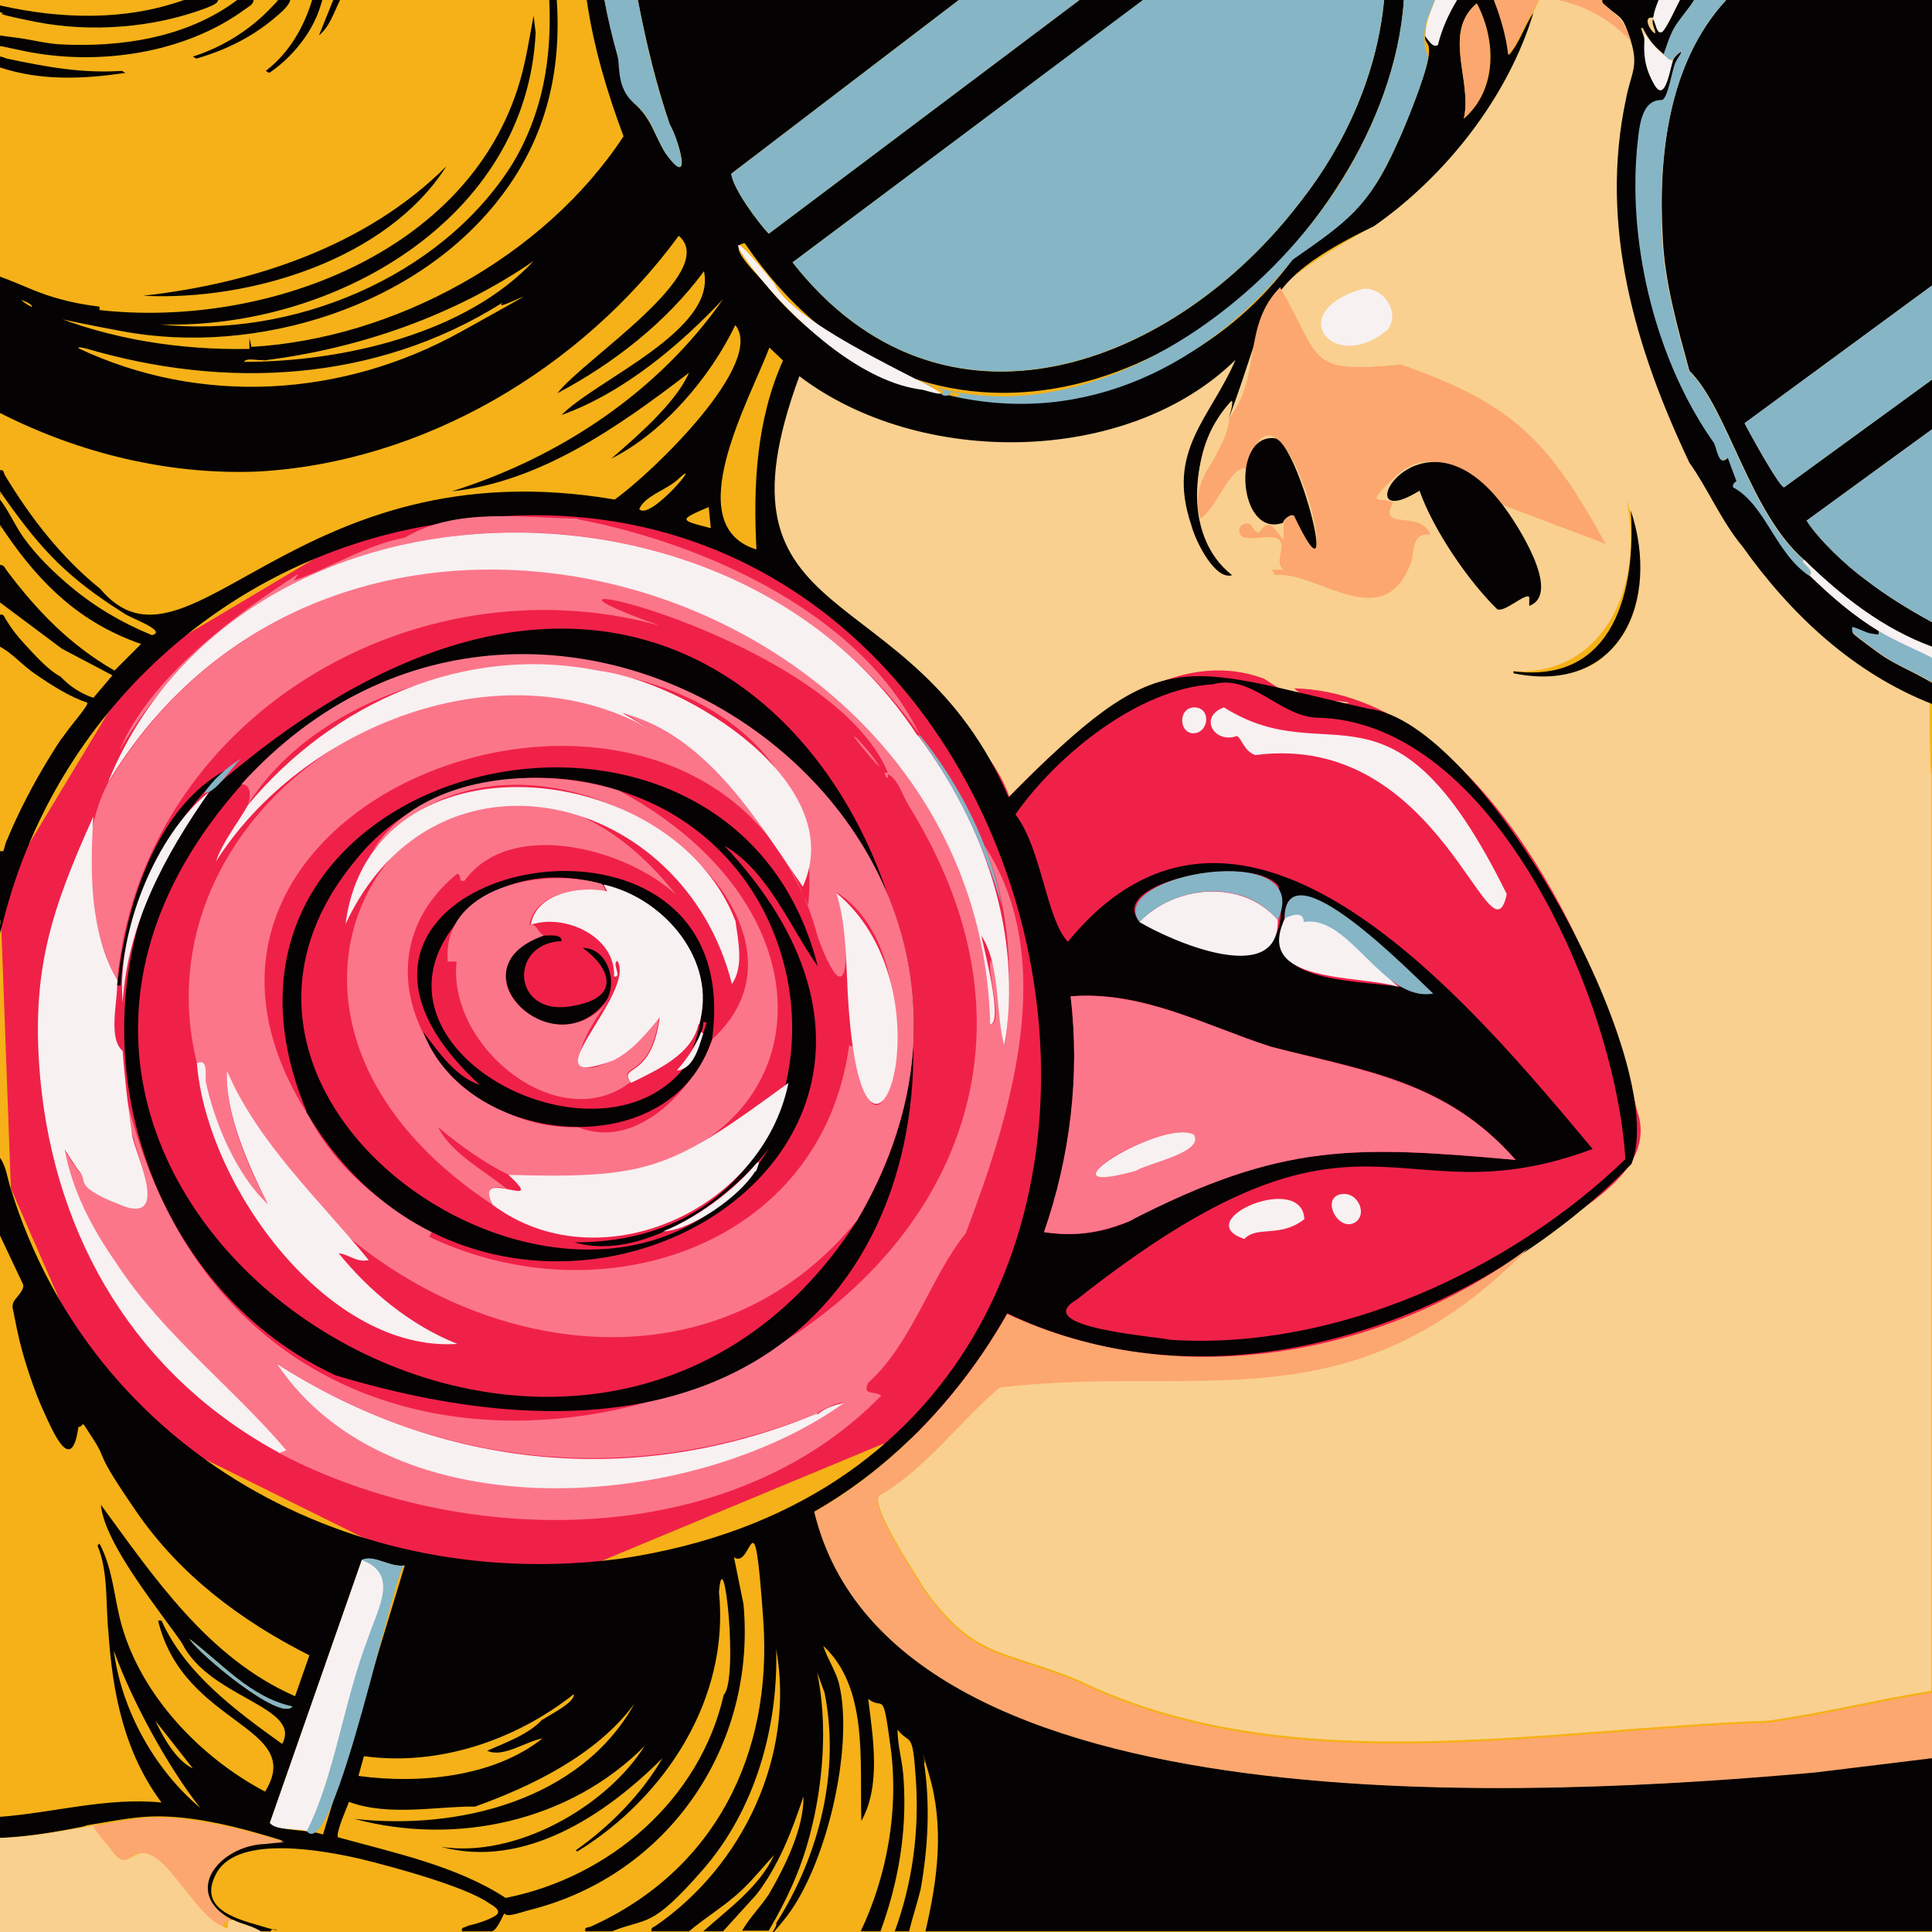
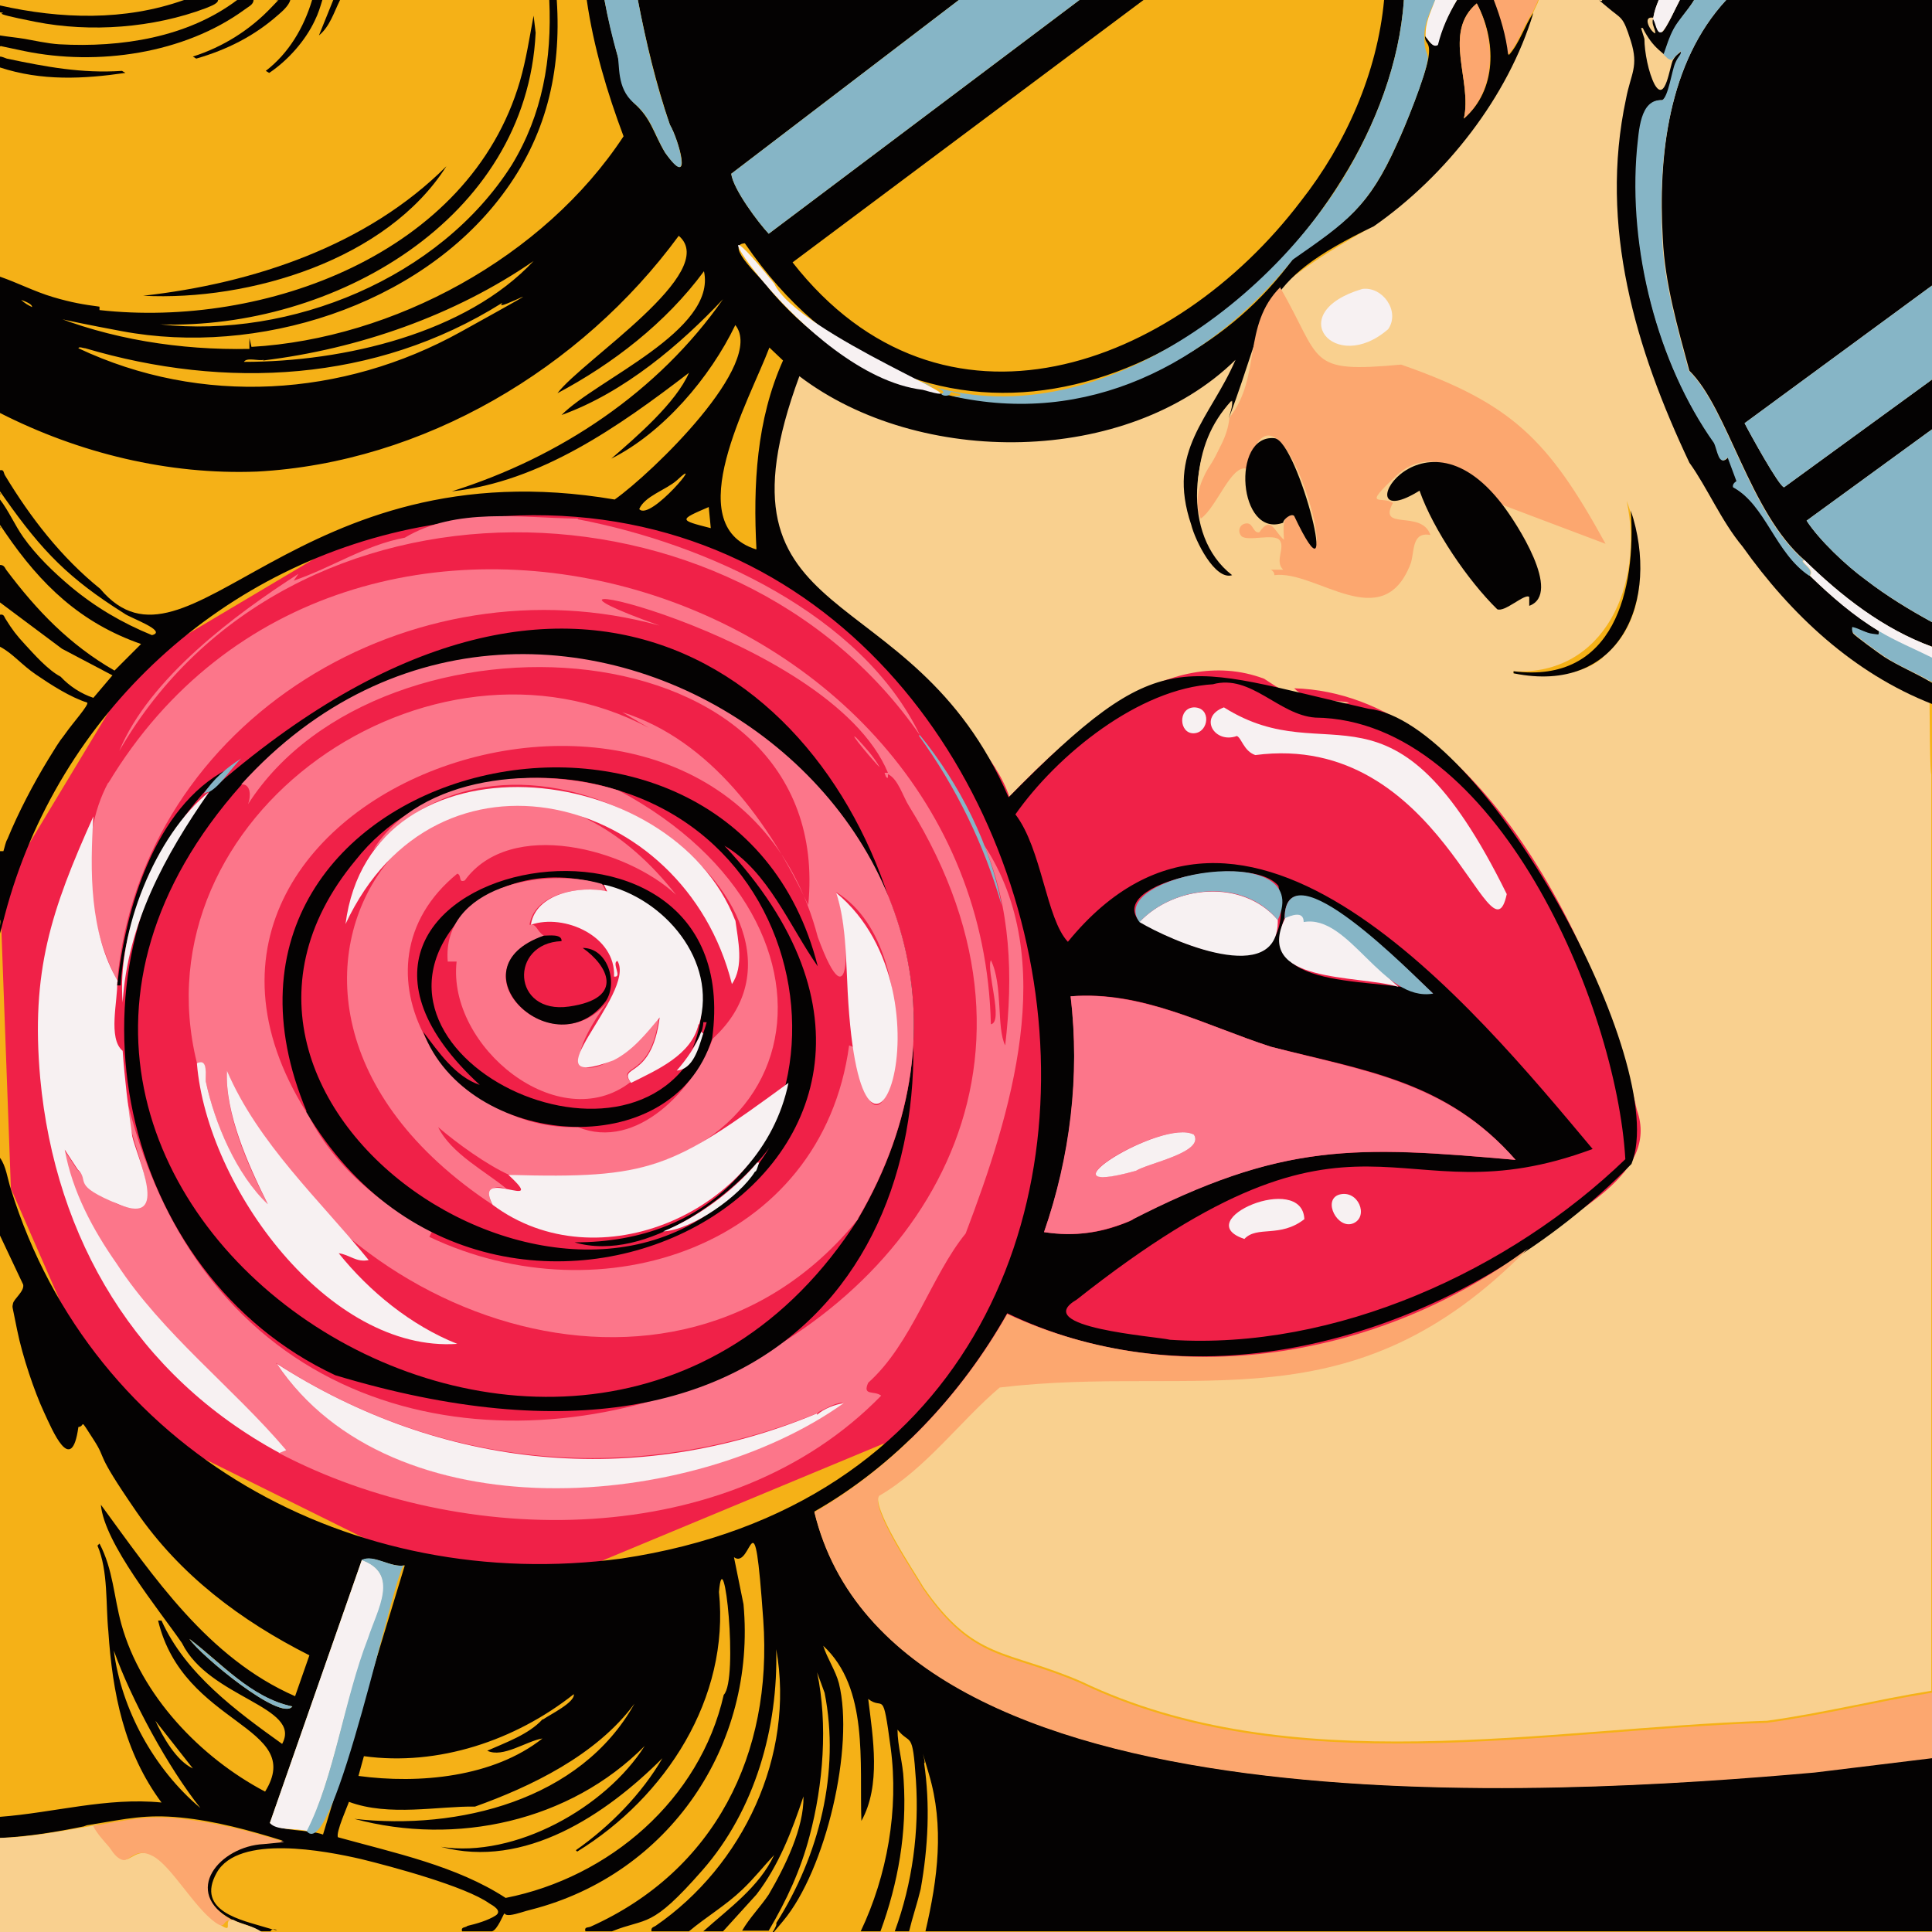
<svg xmlns="http://www.w3.org/2000/svg" id="Calque_1" version="1.1" viewBox="0 0 283.5 283.5">
  <rect x="0" y="0" width="283.5" height="283.5" fill="#333333" stroke="none" />
  <defs>
    <style> .st0 { fill: #f9d08f; } .st1 { fill: #86b5c6; } .st2 { fill: #fc768a; } .st3 { fill: #f7f1f2; } .st4 { fill: #f02148; } .st5 { fill: #040202; } .st6 { fill: #f5b117; } .st7 { fill: #fca76f; } </style>
  </defs>
  <polyline class="st6" points="0 0 283.5 0 283.5 283.5 0 283.5" />
  <polygon class="st4" points="134 92.3 240.6 105.7 246.5 189.9 129.5 211.9 73 235.4 15.9 207.1 1.6 174.4 0 130.9 20.2 97.4 52.5 78.2 74.3 73.6 100.7 77.5 119 87.1 134 92.3" />
  <path class="st0" d="M283.5,0h-57.7c-.2.6-.6,1.3-.8,1.8-3.7,12.3-12.8,23.9-23.4,31.3-7,4-13.9,8-18.8,14.3-11.2,10.4-31.9,12.5-46.4,13.1,0,0-19-8.3-19-8.3-6.8,6.8-4.8,21.2-3,29.6,8.2,8.1,30.1,24,33.7,35.1,9.2-9.5,23.3-22.6,37.4-17.3,3.6,2.4,7.8,4.9,12.5,3.5-2.7-.5-6,0-8.1-2.1,27.1.8,45.1,38.5,50.3,61.9,3.4,9.5-9.9,15.1-16,20-13.9,14.4-33.6,20.1-53.5,19.3-27.8-5.9-23.6,1.3-41.7,17-1.3,1.9,5.3,11.6,6.5,13.7,7.5,10.8,12.2,9.1,23.1,13.8,30.7,14.7,67.8,6.9,100.7,5.8,8.1-1.1,16-3.1,24.1-4.4V113.6c-.7,0,0-109.3,0-113.6ZM235.2,96.5c-3.4,2.9-9.1,3-13.1,2.3v-.3c13.3.7,19.2-12.7,16.6-25,2.7,7.2,3.4,17.5-3.5,22.9Z" />
  <path class="st5" d="M81.7,0c.7,10.6-1.6,20.1-8,28.6-12.3,16.4-36,23.7-55.8,20s-9.9-2.8-14.8-4.6c.9.9,2.4,1.4,3.6,1.9,9.4,3.9,19.8,5.5,29.9,5.3v-1.6s.3,1.3.3,1.3c20.8-1.2,42.9-13.1,54.6-30.9C89.1,13.6,87.1,6.9,86.1,0h2.6c.5,2.7,1.2,5.4,1.9,8.1s1.7,6.3,2.4,7c2.6,2.3,2.9,4.5,4.6,7.3,4.2,5.8,2-1.9.7-4.1C96.3,12.4,94.8,6.2,93.6,0h47.1l-33.4,25.5c.3,2.3,4,7.2,5.5,8.8L158.4,0h9.4l-51.5,38.5c22,28.1,56,15.5,74.6-9C197.5,21.1,202.1,10.7,203.1,0h2.9c-.6,9.2-4.2,18.5-9,26.2-20.5,33.3-63,45.7-87.7,9.5-3.2.2,2.9,5.5,3.5,6.6,20.6,24.6,58.6,20.9,77-4.4,7.9-5.4,11.1-7.6,15.2-16.8,1.2-2.5,4.2-10.1,4.6-12.6s-.5-1.9-.5-3.2c.4.4,1.1,1.7,1.8,1.2C211.6,4.2,212.4,2.2,213.8,0h5.5c1,2.6,1.8,5.3,2.1,8.1,1.6-1.8,2.3-4.3,3.6-6.2-3.7,12.3-12.8,23.9-23.4,31.3-17.5,8.4-15.2,12.3-21.3,28.2.2-.8.6-1.7.5-2.6-6.1,6.6-7.6,19.7,0,25.6-2.5.8-5.4-5-6-7.4-3.7-10.9,2.8-15.6,6.5-24.2-15.9,15.6-46.4,15.8-64,2.4-14.1,38.2,16.4,28.6,30.7,61.8,22.7-23,24.9-19.3,52.8-13,16.8,1.8,44.5,52.1,38.6,66.8-23,23.5-60.5,36.9-91.6,21.9-6.7,11.9-16.4,22.3-28.3,29.1,11.5,47.8,108.5,41.7,146.8,38.2l17.2-2.1v25.5h-147.7c1.8-7.7,2.8-15.4.5-23.1s-.2-1.2-.7-1.6c.9,6.1.6,12.3-.5,18.5-.5,2.1-1.2,4.1-1.7,6.2h-2.1c2.6-7.1,3.6-14.7,3.1-22.2s-.8-5-2.7-7.4c0,2.4.8,4.9.9,7.4.5,7.7-.8,15.1-3.4,22.2h-2.9c3.9-8.2,5.6-17.9,4.4-26.9s-1-5.4-3.3-7.2c.7,5.7,1.9,12.7-1,17.9-.3-8.6,1.1-19.5-5.6-25.7.6,1.9,1.8,3.6,2.3,5.5,2.3,9.3-1.9,27.4-8.2,34.9s-.5,1-1,.3c6.3-9.9,9.4-22.2,7.1-33.8l-1.1-3c1.6,7.6.9,16.5-1.1,24-1.3,5-3.4,9.5-6,13.9h-3.9c1.1-1.9,2.7-3.5,3.9-5.3,2.4-4.1,5.2-9.8,5.1-14.4-1.7,5.1-3.6,10.1-6.9,14.4l-4.9,5.4h-2.9c3.8-3.4,8.2-6.5,10.4-11.2-1.6,1.7-3,3.5-4.7,5.1-2.4,2.3-5.3,4-7.8,6.1h-5.5c-.1-.6.3-.6.6-.8,12.8-8.8,20.5-25,17.7-40.6.3,11.5-3.1,23.6-10.8,32.4s-8.1,6.9-13.3,9h-3.9c-.2-.7.4-.5.8-.7,18.2-8.2,26.7-25.3,25.3-45s-1.6-7.2-4.3-9.2l1.4,6.9c1.9,20.7-10.9,39.6-31.1,44.8-.9.2-2.2.7-3.1.8s-.8-.3-.9-.2c-.1,0-1,2.4-1.8,2.6h-4.4c-.2-.7.5-.5.8-.8,1.3-.3,3-.8,4.1-1.5s-.4-1.5-.9-1.8c-3.5-2.5-14.3-5.4-18.8-6.5-5.2-1.2-18-3.7-21.2,2s3.9,7,7.1,8,1-.2.8.6h-1.6c-1.2-.9-2.9-1.1-4.2-1.8-7.6-4.1-1.8-10.8,4.6-11.2l3-.3c-4.8-1.5-9.9-2.9-15-3.4s-8,.2-12.9,1-.4,0-.5,0l-.8.3C8.4,268.8,4.2,269.5,0,269.7v-3.1c7.9-.6,15.7-2.9,23.7-2.1-5.5-7.4-7.2-16.1-7.8-25.1-.4-3.9,0-8.9-1.6-12.6l.3-.3c2,3.8,2.1,7.8,3.2,11.8,2.9,10.5,11.6,19.6,21.1,24.6,6-9.7-12-9.6-15.7-25.1h.5c3.5,7.8,11,13.3,17.7,18.1,3-5.5-10.7-6.7-14.7-14.8-3.3-4.8-11.4-14.6-11.9-20.3,7.7,10.5,15.7,22.5,28.5,28.1l2.1-6c-10.1-5.1-19-11.8-25.4-21.1s-4.1-7.2-6.3-10.6-1.1-1.9-2.2-1.8c-1,7.3-3.8.5-5.1-2.3s-3.1-8-3.9-12-.7-3.1-.6-3.8,1.7-1.8,1.5-2.8L0,181.3v-11.4c.9,1.2,1.1,3.1,1.6,4.6,12,38.6,50.2,59.5,89.6,54.2,100.7-15,68.3-169.9-28.2-151.6-30.2,5.2-54.5,27.6-62.3,57.2S.8,135.1,0,135v-10.1h.5c.2-.6.3-1.3.6-1.8,1.6-3.9,3.8-8.1,6-11.7s1.7-2.6,2.6-3.9,3.4-4.1,3.1-4.4c-2.5-.8-5.3-2.6-7.5-4.1S1.9,95.9,0,94.9v-4.7c.6-.1.6.3.8.6,1,1.6,1.6,2.4,2.9,3.8s3.3,3.7,5.2,4.7c1.3,1.4,3,2.5,4.8,3.1l2.8-3.3-7.4-3.9L0,88.4v-5.5c.6,0,.7.4.9.7,4.5,6,9.3,11,15.9,14.8l3.9-3.9c-8.9-3.1-14.7-8.7-19.9-16.3S.6,77.5,0,77.5v-4.2c1.3,1.7,2.2,3.8,3.4,5.5,1.9,2.7,4.5,5.2,7,7.3,3.6,3,7.5,5.3,11.9,7.1,2.4-.6-3.4-2.6-4.1-3.2-8.1-5.1-12-9.1-17.5-16.9S.6,72.4,0,72.6v-3.6c.6-.1.5.3.7.7,3.8,6.3,8.3,12.1,14,16.7,12.9,15.3,28.5-21.1,75.5-13.1,5.5-3.9,22.2-20,17.7-25.6-3.7,7.7-10.6,15.8-18.2,19.6,3.7-3.2,9.5-8.2,11.4-12.6-10.3,7.9-21.8,16-34.8,17.4,15.9-5,30.3-14.6,39.8-28.2-6.2,6.6-14.5,13.7-23.7,17,5.1-5.2,22.8-12.4,20.9-21.1-5.6,7.6-13.4,13.6-21.5,17.9,3.6-4.8,24-17.8,17.8-23.1-14.3,19.5-37.5,33.3-61.9,34.6C24.7,69.7,11.6,66.5,0,60.6v-20c2.6.9,5.1,2.2,7.8,3s4.5,1.1,6.8,1.4v.5c24.1,2.7,54.3-8.2,61.7-33.6.9-3.1,1.4-6.4,2-9.6l.3,2.5c-1.3,27.5-29.9,43.6-55.1,42.8,19.1,2.1,41-6.7,51.6-23.4C79.6,16.8,81,8.7,80.6,0h1ZM214.8,17.4c4.9-4.2,4.8-11.5,1.9-16.9-5.1,4.3-.6,11.4-1.9,16.9ZM38.7,52.8c-.8.2-2.5-.4-2.9.3,14.7,0,32.6-4.2,42.5-14.8-11.6,8-25.7,12.9-39.7,14.6ZM73.6,44.5c-18.5,11.6-40.5,12.7-61.1,6.6-.3,0-.9-.3-1,0,18,8.5,38.8,7.2,56.1-2.4s4.4-2.5,6.1-4.2ZM111,80.6c-.5-9.4,0-19,3.9-27.7l-2-1.9c-2.9,7.7-13.3,26-2,29.6ZM99.3,70.5c-1.6,1.4-4.7,2.3-5.5,4.2,1.6,1.9,10-8.4,5.5-4.2ZM104.3,77.5l-.3-3.1c-4.4,1.9-4.4,1.9.3,3.1ZM178.1,100.4c-11,.6-23,10.4-29.1,19.1,3.9,5.1,4.5,15.3,7.7,18.7,25.8-31.6,59.4,9.4,77,30.4-29.5,11-33.2-11.5-75.7,22.1-7,4.1,11.7,5.4,13.7,5.9,24.3,1.6,49.9-10.2,66.8-26.5-1.3-22.6-19-64.5-45.5-64.8-5.4-.4-9.4-6.4-15-4.9ZM167.2,135.2c8,4.6,23.3,10.2,20.4-5.2-4-4.9-25.4-.5-20.4,5.2ZM188.5,134.7c-4.4,11.3,15.1,8.5,21.8,11.1-3-2.7-21.7-21.9-21.8-11.1ZM166.2,178.9c22.1-11.4,33.2-10.7,56.2-8.7-10.1-11.6-22.1-13.1-35.9-16.6-9.6-3.1-18.9-8.3-29.4-7.4,1.4,11.7,0,23.5-3.9,34.6,4.7.7,8.8.1,13-1.8ZM53.1,228.9l-13.5,38.6c1.6,1.3,5.6.9,7.8,1.7l12-39.5c-2,.4-4.6-1.6-6.2-.8ZM84.8,271.8l-.3-.3c5-3.5,9.7-8.3,12.7-13.5-8.3,8.3-20.2,16.3-32.5,13,10.9,1.7,24.2-5.8,29.9-14.8-11,11.1-27.7,14.7-42.6,10.7,15.2,1.7,33.2-2.7,41.1-16.9-5.6,7.6-15.3,12.2-23.4,15.1-5.3-.1-12.6,1.5-18.5-.7-.1.4-2,4.6-1.6,5.2,8.3,2.3,17.4,4.2,24.6,8.9,15.2-3,28.5-14.4,32-29.8,2.2-2.2,0-23.3-.7-15.1,1.6,15.6-7.8,30.1-20.8,38.1ZM42.9,250.4c-6.1-1.2-10.5-6.5-15.1-9.9,1.5,2.3,13.4,12.2,15.1,9.9ZM29.4,265.3c-4.7-5.9-10.1-15.8-12.7-23.1,1.1,8.6,5.9,17.4,12.7,23.1ZM79.7,252.3c1-.7,4.7-2.5,4.5-3.7-8.6,6.8-19.9,10.6-30.8,9.1l-.8,2.9c8.9,1.2,19.8.2,27-5.5-2.4.4-5.8,2.9-8.1,1.8,2.7-1.2,6.1-2.4,8.1-4.6ZM28.3,259.5l-5.5-7c1.1,2.4,3.1,5.9,5.5,7Z" />
-   <path class="st1" d="M203.1,0c-1,10.7-5.6,21.1-12.2,29.5-18.6,24.4-52.6,37.1-74.6,9L167.7,0h35.4Z" />
  <path class="st5" d="M253.3,0h30.2v41.9l-27.5,20.2c.6,1.2,5.1,9.4,5.8,9.4l21.7-15.8v7.3l-18.4,13.4c1.8,2.8,5.8,6.6,8.7,8.7,3.1,2.4,6.4,4.4,9.7,6.2v3.6c-7.2-2.6-13.4-7.5-18.7-12.7-8.1-7-11.2-22.2-16.9-27.8-1.7-6.3-3.6-12.8-3.9-19.4C243.3,22.9,244.8,9.2,253.3,0Z" />
  <path class="st7" d="M283.5,248.4v9.6l-17.2,2.1c-38.4,3.4-135.2,9.6-146.8-38.2,11.8-6.8,21.6-17.3,28.3-29.1,24.8,11.6,54.8,6.5,76.4-9.6-25.9,26.5-48.1,16.9-77.5,20.4-5.7,4.8-10.8,11.9-17.7,15.9-1.3,1.9,5.3,11.6,6.5,13.7,7.5,10.8,12.2,9.1,23.1,13.8,30.7,14.7,67.8,6.9,100.7,5.8,8.1-1.1,16-3.1,24.1-4.4Z" />
  <path class="st1" d="M158.4,0l-45.6,34.3c-1.5-1.6-5.2-6.5-5.5-8.8L140.7,0h17.7Z" />
  <path class="st5" d="M241.3,0h2.1c-.4,1-.6,1.5-.8,2.6-1.7-.3-.4,2.1.3,2.3,0-.6-.4-1.1-.4-1.7s.2-.3.2-.3c.3.3.7,2.1,1.2,1.8C244.5,4.3,246,.9,246.5,0h2.1c-.9,1.5-2.1,2.7-2.9,4.2s-1,2.4-1.5,3.8c-1.2-1-1.8-1.6-2.6-2.9s-.3-.9-.8-1l.5,1.6c0,1.9.6,5,1.5,6.7,1.6,2.8,2.2-2.7,2.7-3.6s.9-.9,1.2-1.3c.2.5-.5,1.2-.8,1.8-.5,1.2-1,4.9-1.9,5.4-3.3-.1-3.4,4.6-3.7,7.2-1.3,14.6,2.9,31.4,11.3,43.1.5,1,.7,3.6,2,2.1l1.3,3.5c-.3.2-.6.5-.5.9,4.8,2.6,6.2,9.7,11.2,13,3.1,3,6.4,5.8,10.1,8.1.1.8-.4.6-.9.5-1.1-.2-2-.8-3-1,0,.3,0,.5.1.8s4,3.1,4.6,3.5c2.2,1.4,4.7,2.4,7,3.8v3.1c-11.5-4.5-20.7-13.1-27.8-23.1-3.1-3.7-5.2-8.7-7.8-12.3-7.9-16.7-13.3-34.7-9.3-53.4.7-3.7,1.9-4.7.7-8.5s-1.3-3.1-3.5-5S235.1.6,235.1,0h6.2" />
  <path class="st0" d="M13.8,267.9c.5.9,1.5,2.1,2.2,2.9s1.7,1.8,2,2c1.1.5,2.1-1.8,4.6-.5s6,7.4,9.1,9.7.7-.5,2.5-.3c1.2.7,3,.9,4.2,1.8H0v-13.8c4.2-.1,8.4-.9,12.5-1.6s.7-.2.8-.3c.2,0,.4,0,.5,0Z" />
  <path class="st1" d="M283.5,55.7l-21.7,15.8c-.7,0-5.2-8.2-5.8-9.4l27.5-20.2v13.8Z" />
  <path class="st1" d="M283.5,91.3c-3.4-1.9-6.7-3.9-9.7-6.2-2.9-2.1-6.9-5.9-8.7-8.7l18.4-13.4v28.3Z" />
  <path class="st1" d="M210.6,0c-.8,1.9-1.6,3.3-1.6,5.5s.6,2.2.5,3.2c-.3,2.5-3.4,10.1-4.6,12.6-4.1,9.1-7.3,11.3-15.2,16.8-12.5,15.5-30.2,24.5-50.1,20,.4,0,.9,0,1.3,0v-.3s-1.4-.3-1.4-.3c0,.7-1.1.7-1.4.3,2.2-.7-7.2-2.6-8.6-4.2,24.7,13.8,54.4-6.1,67.5-27.3C201.8,18.5,205.4,9.2,206,0h4.7Z" />
  <path class="st1" d="M253.3,0c-8.5,9.2-10,22.9-9.4,35,.3,6.6,2.2,13,3.9,19.4,5.8,5.7,8.8,20.8,16.9,27.8-.9.2,1.7,1.3.8,2.3-5-3.3-6.4-10.4-11.2-13-.1-.4.2-.7.5-.9,0,0-1.3-3.5-1.3-3.5-1.3,1.5-1.5-1.1-2-2.1-8.3-11.7-12.6-28.5-11.3-43.1.3-2.6.4-7.4,3.7-7.2.9-.5,1.4-4.2,1.9-5.4s1-1.3.8-1.8c-.3.4-1,.9-1.2,1.3-.7,0-.9-.5-1.3-.8.5-1.4.8-2.5,1.5-3.8S247.7,1.5,248.6,0h4.7Z" />
  <path class="st1" d="M93.6,0c1.2,6.2,2.6,12.4,4.7,18.3,1.3,2.2,3.4,9.9-.7,4.1-1.7-2.9-2-5.1-4.6-7.3s-2-5.7-2.4-7C89.8,5.4,89.2,2.7,88.7,0h4.9Z" />
  <path class="st5" d="M37.2,0c0,.7-.8,1-1.3,1.4C27,7.9,14.3,9.7,3.6,7.5S1.3,6.6,0,6.8v-1.6c1.2.2,2.4.3,3.6.5s3.4.7,5.1.8C17.8,7,27.5,5.5,34.8,0h2.3Z" />
  <path class="st5" d="M32,0c0,.6-1.4,1-1.8,1.2-7.7,2.9-16.9,3.6-25,2S1.8,2.1,0,1.8V.8C8.9,2.8,18.3,3.1,27,0h4.9Z" />
  <path class="st1" d="M283.5,100.1c-2.3-1.4-4.8-2.3-7-3.8s-4.4-3.2-4.6-3.5-.1-.5-.1-.8c1,.2,2,.9,3,1s1,.3.9-.5c2.5,1.5,5.2,2.6,7.8,3.9v3.6Z" />
  <path class="st3" d="M283.5,94.9v1.6c-2.6-1.3-5.3-2.4-7.8-3.9-3.7-2.2-7-5.1-10.1-8.1.9-1-1.7-2.1-.8-2.3,5.4,5.3,11.6,10.1,18.7,12.7Z" />
  <path class="st7" d="M225.7,0c-.2.6-.6,1.3-.8,1.8-1.4,2-2,4.5-3.6,6.2C221,5.3,220.2,2.6,219.2,0h6.5Z" />
  <path class="st5" d="M1,8.6c5.7,1.2,11,2.2,16.9,1.8l.5.3C12.2,11.6,6.1,11.9,0,9.9v-1.6c.3,0,.7.2,1,.3Z" />
  <path class="st3" d="M213.8,0c-1.3,2.2-2.2,4.2-2.8,6.6-.8.5-1.4-.8-1.8-1.2C209.1,3.3,209.9,1.9,210.6,0h3.1Z" />
  <path class="st5" d="M42.6,0c-.2.8-1.2,1.7-1.8,2.2-3.5,3.1-7.5,5.1-12,6.4l-.5-.3c4.4-1.4,8.4-3.9,11.6-7.3S40.6.5,40.6,0h2.1Z" />
  <path class="st5" d="M47.3,0c-.3,1-.6,2-1.1,3-1.4,3-4,5.9-6.7,7.7l-.5-.3C42.4,7.8,44.6,4,45.8,0h1.6Z" />
-   <path class="st7" d="M235.1,0c0,.6.4.7.7,1,2.1,1.9,2.6,2.2,3.5,5C236.3,2.9,232.8.9,228.6,0h6.5Z" />
  <path class="st3" d="M246.5,0c-.5.9-2,4.3-2.7,4.7s-.9-1.5-1.2-1.8c0,0,0-.2,0-.3C242.8,1.5,243,1,243.4,0h3.1Z" />
  <path class="st5" d="M49.9,0c-.9,1.8-1.5,3.9-3.1,5.2L48.9,0h1Z" />
  <path class="st7" d="M187.8,42.1c6.3,10.9,3.8,12.7,17.8,11.4,16.3,5.7,21.6,11,30,26.3l-15.1-5.7c-3.6-4.4-10.4-9.2-15.6-4.3s-2.1,2.9-.5,4c-2.3,4.2,4.2.9,5.5,4.7-2.8-.5-2.3,2.4-2.9,4.2-4.1,10.7-13.9.9-20,1.7,0-.4-.2-.6-.5-.8.6,0,1.2,0,1.8,0-1.3-1.2.3-3.2-.5-4.3s-4.6.2-5.6-.6c-.7-.7-.3-1.9.8-1.9.9,0,.9,1.5,1.8,1.3,1.7-2.5,2.2-.1,3.6,1.1,0-1.3-.5-4,1.6-3.5,8.6,17.8-2.2-25.9-7-6.9-2.3-.8-4.4,5.6-6.8,7.3-2.1-5.9,3.7-9.1,4.2-14.8,4.8-6.1,1.8-13.5,7.5-19.2Z" />
  <path class="st5" d="M220.5,74.1c2,2.6,8.8,13,3.9,14.8v-1.3c-.6-.6-3.6,2.3-4.7,1.8-4.3-4.2-9.4-11.7-11.4-17.4-11.4,7.1-.2-14.2,12.2,2.1Z" />
  <path class="st5" d="M188.3,76.7c-6.6,2.4-7.7-13-1.3-12.4,3.5.3,10.2,26.8,2.9,11.4-.5-.4-1.5.5-1.6.9Z" />
  <path class="st3" d="M199.9,42.4c3-.4,5.6,3.3,3.8,5.9-7.8,6.8-15.6-2.4-3.8-5.9Z" />
  <path class="st5" d="M239.3,74.9c4.4,13.2-1.6,27.1-17.2,23.9v-.3c14.8,1.9,18-12,17.2-23.7Z" />
  <path class="st2" d="M165.7,179.2c-4.2,1.7-8,2.3-12.5,1.6,3.8-11,5.3-22.9,3.9-34.6,10.5-.8,19.8,4.3,29.4,7.4,13.8,3.6,25.8,5.1,35.9,16.6-23.6-2.1-34.2-2.6-56.7,9ZM175.2,166.5c-4.6-2.5-24,9.5-8.5,5.3,1.7-1.1,10.1-2.7,8.5-5.3Z" />
  <path class="st3" d="M53.1,228.9c5.6,2,2.4,7.2,1,11.5-3.5,8.9-5.1,20.5-9,28.3-1.6-.5-4.5,0-5.5-1.2,0,0,13.5-38.6,13.5-38.6Z" />
  <path class="st2" d="M84.8,76.2c18.9,3.6,41.7,14,50.2,31.7-27.3-39.6-92.8-40.6-117.5,2.3,4.4-10.7,17.1-20.1,26.3-26l-.7,1c5.6-1.9,10.4-5.2,16.3-6.3,7.5-4.5,17-2.9,25.4-2.8Z" />
  <path class="st7" d="M13.8,267.9c4.9-.8,7.7-1.6,12.9-1s10.1,1.8,15,3.4l-3,.3c-6.4.3-12.2,7-4.6,11.2-1.7-.2-.8,1.5-2.5.3-3.1-2.2-6.4-8.2-9.1-9.7s-3.5.9-4.6.5-1.6-1.6-2-2c-.7-.8-1.7-1.9-2.2-2.9Z" />
  <path class="st3" d="M187.5,135c.2,10.1-15.8,3-20.3.3,5.1-5.4,15.1-6.4,20.3-.3Z" />
  <path class="st3" d="M188.5,134.7c1-.5,2.9-1.2,2.9.5,4.2-1.3,10.6,7,13.8,9.6-5.9-1.8-21.4-.4-16.6-10.1Z" />
  <path class="st1" d="M53.1,228.9c1.7-.9,4.3,1.2,6.2.8-1.4.3-10.3,44-14.3,39,4-7.7,5.5-19.3,9-28.3,1.4-4.3,4.7-9.5-1-11.5Z" />
  <path class="st1" d="M187.5,135c-5.1-6.2-15.2-5.1-20.3.3-5.2-7,25.9-12.4,20.3-.3Z" />
  <path class="st1" d="M188.5,134.7c.2-10.9,18.8,8.3,21.8,11.1-7.4,1.3-12.3-11.7-19-10.5,0-1.7-1.8-1-2.9-.5Z" />
  <path class="st7" d="M214.8,17.4c1.3-5.5-3.2-12.6,1.9-16.9,2.8,5.4,2.9,12.7-1.9,16.9Z" />
  <path class="st3" d="M113.6,41.6c3.4,7.4,33.3,18.9,21.8,15.6-17.7-2.1-36.5-33.9-21.8-15.6Z" />
  <path class="st0" d="M180.2,61.4c-.7,3.5-1.9,6.5-4.4,9.1.4-4.6,1.8-8.3,4.9-11.7,0,.9-.3,1.8-.5,2.6Z" />
  <path class="st1" d="M42.9,250.4c-1.7,2.3-13.5-7.5-15.1-9.9,4.5,3.4,9,8.6,15.1,9.9Z" />
  <path class="st2" d="M15.9,114.9c34.8-57.8,128-29.7,129.5,35.4,1.9-.3-.7-7.9,0-9.4,1.8,3.6.8,9.9,2.1,12.5,1.2-10.2.8-20.2-3.1-29.4,11.1,16.8,3.9,39.6-2.7,57-5,6.1-7.9,16.2-14.3,21.9-.9,2,.9,1.1,1.9,1.9-22.2,22.8-61.4,22.6-88.4,8.4l1-.4c-7.8-9.1-18.2-17-24.9-27.4-3.5-5-6.5-10.6-7.6-16.7l1.9,2.9c1.9,1.8,3.7,4.2,6.2,5.2,8.8,3.2.2-11.2,1.2-15.1,22.8,91.2,162.6,33.9,114.7-43.4-.9-1.4-1.6-4-3.1-4.7v.5c-.3.2-.4-.5-.5-.7h.5c-8.6-20.8-62.5-31.9-33.5-21.6-36.1-10-76,13.6-79.6,52.1-4.4-8.6-5.9-20.6-1.3-29.1ZM120.1,207.3c-26.7,10.9-55.4,8.4-79.6-7.3,17,25.1,60.9,21.8,83.2,5.8-1.3.1-2.5.9-3.6,1.4Z" />
-   <path class="st3" d="M134.7,107.9c9.8,13.1,15.4,29.2,12.7,45.5-1.3-3.7-.5-11.8-3.4-16.1.3,1.6,3.3,12.9,1.3,13-1.5-65.1-94.7-93.1-129.5-35.4,19.1-47.1,91.9-48.4,118.8-7Z" />
  <path class="st3" d="M17.2,144.1c.1,2.7-1.4,8.3.8,10.1.3,4.2.8,8.3,1.4,12.5.7,3.2,5.6,13.1-1.8,10.1s-4.3-3.4-6.2-5.2l-1.9-2.9c1.1,6.1,4.1,11.7,7.6,16.7,6.7,10.3,17.1,18.2,24.9,27.4l-1,.4c-20.9-11.3-32.9-31.3-35.1-55-1.4-15.7,1.6-24.6,7.8-38.4-.5,8-.6,17,3.6,24.2Z" />
  <path class="st1" d="M135,107.9c5.8,7.1,10.4,16.2,12,25-2.6-9-6.7-17.4-12.2-25h.3Z" />
  <path class="st5" d="M65.5,24.4c-8.7,13.7-28.8,19.8-44.5,19,16.1-1.8,32.8-7.3,44.5-19Z" />
-   <path class="st3" d="M244.2,8.1c.4.3.6.8,1.3.8-.4.9-1.1,6.3-2.7,3.6s-1.6-4.8-1.5-6.7,0-.4.3-.5c.8,1.2,1.5,1.9,2.6,2.9Z" />
  <path class="st3" d="M179.6,103.8c15.7,9.9,24.6-6.9,41.5,27.4-2.4,11.3-9.6-24-36.9-20.4-1.7-.6-2-2.5-2.7-2.8-3.3,1.2-5.7-2.8-1.9-4.2Z" />
  <path class="st3" d="M191.4,178.9c-3.6,2.8-6.9.9-8.8,2.9-8.2-2.7,8.5-9.9,8.8-2.9Z" />
  <path class="st3" d="M196.5,175.3c2.8-.8,4.4,3.2,2.1,4.2s-4.6-3.4-2.1-4.2Z" />
  <path class="st3" d="M175.2,103.8c2.6,0,2.2,3.7,0,3.8s-2.4-3.7,0-3.8Z" />
  <path class="st3" d="M175.2,166.5c1.6,2.6-6.8,4.2-8.5,5.3-15.5,4.3,3.9-7.8,8.5-5.3Z" />
  <path class="st5" d="M49.2,201.8c-31.7-14.8-41.2-59-18.5-85.6,108.1-95.3,156.8,127.3,18.5,85.6ZM35.4,115.2c-53.7,60.5,49.5,128,90.5,63.7,34-58-45.9-113-90.5-63.7Z" />
  <path class="st3" d="M119.9,207.3v.3c1-.9,2.6-1.5,3.9-1.7-22.3,15.9-66.3,19.3-83.2-5.8,24.1,15.5,52.7,18.4,79.3,7.3Z" />
  <path class="st5" d="M33.3,112.9c-8.6,7.7-14.9,20.1-15.6,31.7h-.5c1.2-11.3,5.5-26.1,16.1-31.7Z" />
  <path class="st1" d="M30.7,116.2c-.2,0-.5.1-.8.3,1.3-2.1,3.4-3.9,5.5-5.2-1.5,1.4-3,4-4.7,4.9Z" />
  <path class="st2" d="M125.7,108.3c1.2,1.3,2.5,2.7,3.4,4.3-.5-.4-5-5.7-3.4-4.3Z" />
  <path class="st2" d="M125.9,178.9c-27,33.4-78.6,14.3-92.6-21.8-.3,6.3,3,13.9,6,19.6-4.6-4.2-7.8-11.9-9.1-18-.1-.8.3-3.5-1.3-2.7-9-36.3,34.2-66.2,66.3-49.2l-3.9-2.3c13,4.1,21.7,16.4,27.3,28.3,4.1-41.7-62.7-45.3-82.2-14.8.4-1,.5-3-1-2.9,44.6-49.3,124.5,5.7,90.5,63.7ZM45,163.1c3.5,7.5,11,14.1,18.5,17.4l-.5,1c25.2,12,57.6,1.5,61.6-28.1,2.7.9,1.6,2.6,1.8,4.8,3.7,15.4,10.8-18.4-3.7-27.3,2.1,5.8,2.4,20.5-2.7,6.6-13.9-53.2-105.3-22.8-75.1,25.6Z" />
  <path class="st3" d="M30.7,116.2c-6.5,9.3-12,19.4-12.7,30.9-.9-10.3,4.8-24.6,12.7-30.9Z" />
  <path class="st5" d="M45,163.1c-21.6-51.5,62.2-71.9,75-21.3-4.1-5.8-7.3-14-13.7-17.7,44.3,47.1-32.7,87.6-61.4,39ZM90.8,116c-13.3-4.4-29.8-1-38.6,10.2-31.2,37.5,37.5,80.5,60.7,42.2-4.9,6.7-18,17-28.6,13.9,40.6.1,42.2-55.3,6.5-66.3Z" />
-   <path class="st3" d="M36.4,118.1c12.5-15,31.8-23.6,51.3-19.7,13,1.6,37,16.6,30.1,31.7-6.9-9.9-13.8-22-26.5-25.5l3.9,2.3c-21.9-12.1-51-.2-63.5,19.5.9-2.8,3.4-5.9,4.7-8.3Z" />
  <path class="st3" d="M28.9,156c1.7-.8,1.2,1.9,1.3,2.7,1.3,6.1,4.5,13.7,9.1,18-2.9-5.8-6.3-13.4-6-19.6,4.5,10.6,13.7,19.1,20.8,27.8-1.8.4-2.8-.8-4.4-1,4.5,5.6,10.6,10.6,17.4,13.3-18.9,1.3-36.7-23-38.2-41.1Z" />
  <path class="st3" d="M124.3,143.6c-.2-4.2-.3-8.6-1.6-12.6,18.4,15.2,3.2,53.7,1.6,12.6Z" />
  <path class="st2" d="M90.8,116c37.2,19.9,28.5,61.7-16.1,56.4-3.3-1.5-7.6-4.6-10.4-7,1.9,3.9,7,6.5,10.1,9.1-2.1-.9-3.3.4-2.1,2.3-48.4-32-3.7-84.4,26.9-45.5-7.3-6.8-24.3-11.3-31-2.1-1,.4-.4-.8-1.1-1-16.9,13.8-1.5,37.8,17.7,37.2,8.7,3.5,17-5.6,19.8-13,20.9-19.1-27-54.3-49.9-27.6,7-11.2,24.5-12.5,36.1-8.8Z" />
-   <path class="st3" d="M115.7,158.9c-3.9,19-28,29.4-43.4,17.9-3.1-5.9,8.5,1.3,2.3-4.4,20.9.6,23.9-.9,41.1-13.5Z" />
+   <path class="st3" d="M115.7,158.9c-3.9,19-28,29.4-43.4,17.9-3.1-5.9,8.5,1.3,2.3-4.4,20.9.6,23.9-.9,41.1-13.5" />
  <path class="st3" d="M110.8,171.9c-2.3,3.7-9.3,8.6-13.5,8.8,5-2,10.4-6,13.8-10.1h.3c-.2.5-.3,1-.5,1.3Z" />
  <path class="st5" d="M104.5,152.4c-5.9,18.8-36,16-42.4-1,2.2,2.9,4.7,6.6,8.3,7.8-34.5-31.8,39.7-47.9,34.1-6.8ZM67.6,134.7c-18.5,20.8,28.6,42.4,36.1,15.3h-.5c0,1.4-.9,2.7-1.6,3.9,8-19.5-20.7-33.7-34.1-19.2Z" />
  <path class="st3" d="M107.9,135c.4,3,1.3,6.8-.5,9.4-7-28.1-43.4-37.3-56.7-8.8,3.7-28.8,47.9-24.6,57.2-.5Z" />
  <path class="st2" d="M88.4,129.8l.5,1c-4-.9-10.5.4-11.2,4.9,1.1-.2,1,.9,2.1,1.6-13.9,5.2,1.6,19.5,9.4,9.6-10.2,14.2.9,11.1,7.5,2.3-1.2,9.3-6.2,6.8-4.2,9.6-10.5,8.1-26.9-5.2-25.5-17.7h-1.3c-.9-11,14.1-13.9,22.6-11.4Z" />
  <path class="st3" d="M102.5,150.3c-1,4.5-6.1,6.7-9.9,8.6-2-2.8,3-.3,4.2-9.6-2,2.4-4,4.9-6.8,6.3-13.3,5,3.5-9.8.6-14.6-.9.3.8,2.5-.5,2.3.3-5.9-7.3-9.3-12.2-7.6.7-4.6,7.2-5.8,11.2-4.9l-.5-1c8.9,2,16.7,11.2,14,20.5Z" />
  <path class="st3" d="M103.2,151.6c-.7,2.3-1.5,5.3-3.9,5.5,1.4-1.6,2.9-3.7,3.6-5.7l.3.3Z" />
  <path class="st5" d="M79.8,137.3c.7,0,2.7-.3,2.6.8-7.7.3-7.3,10.8,1.1,9.6s5.6-6.1,2-8.6c3.7,0,5.2,5.1,3.4,7.8-7.6,10.1-22.9-4.8-9.1-9.6Z" />
</svg>